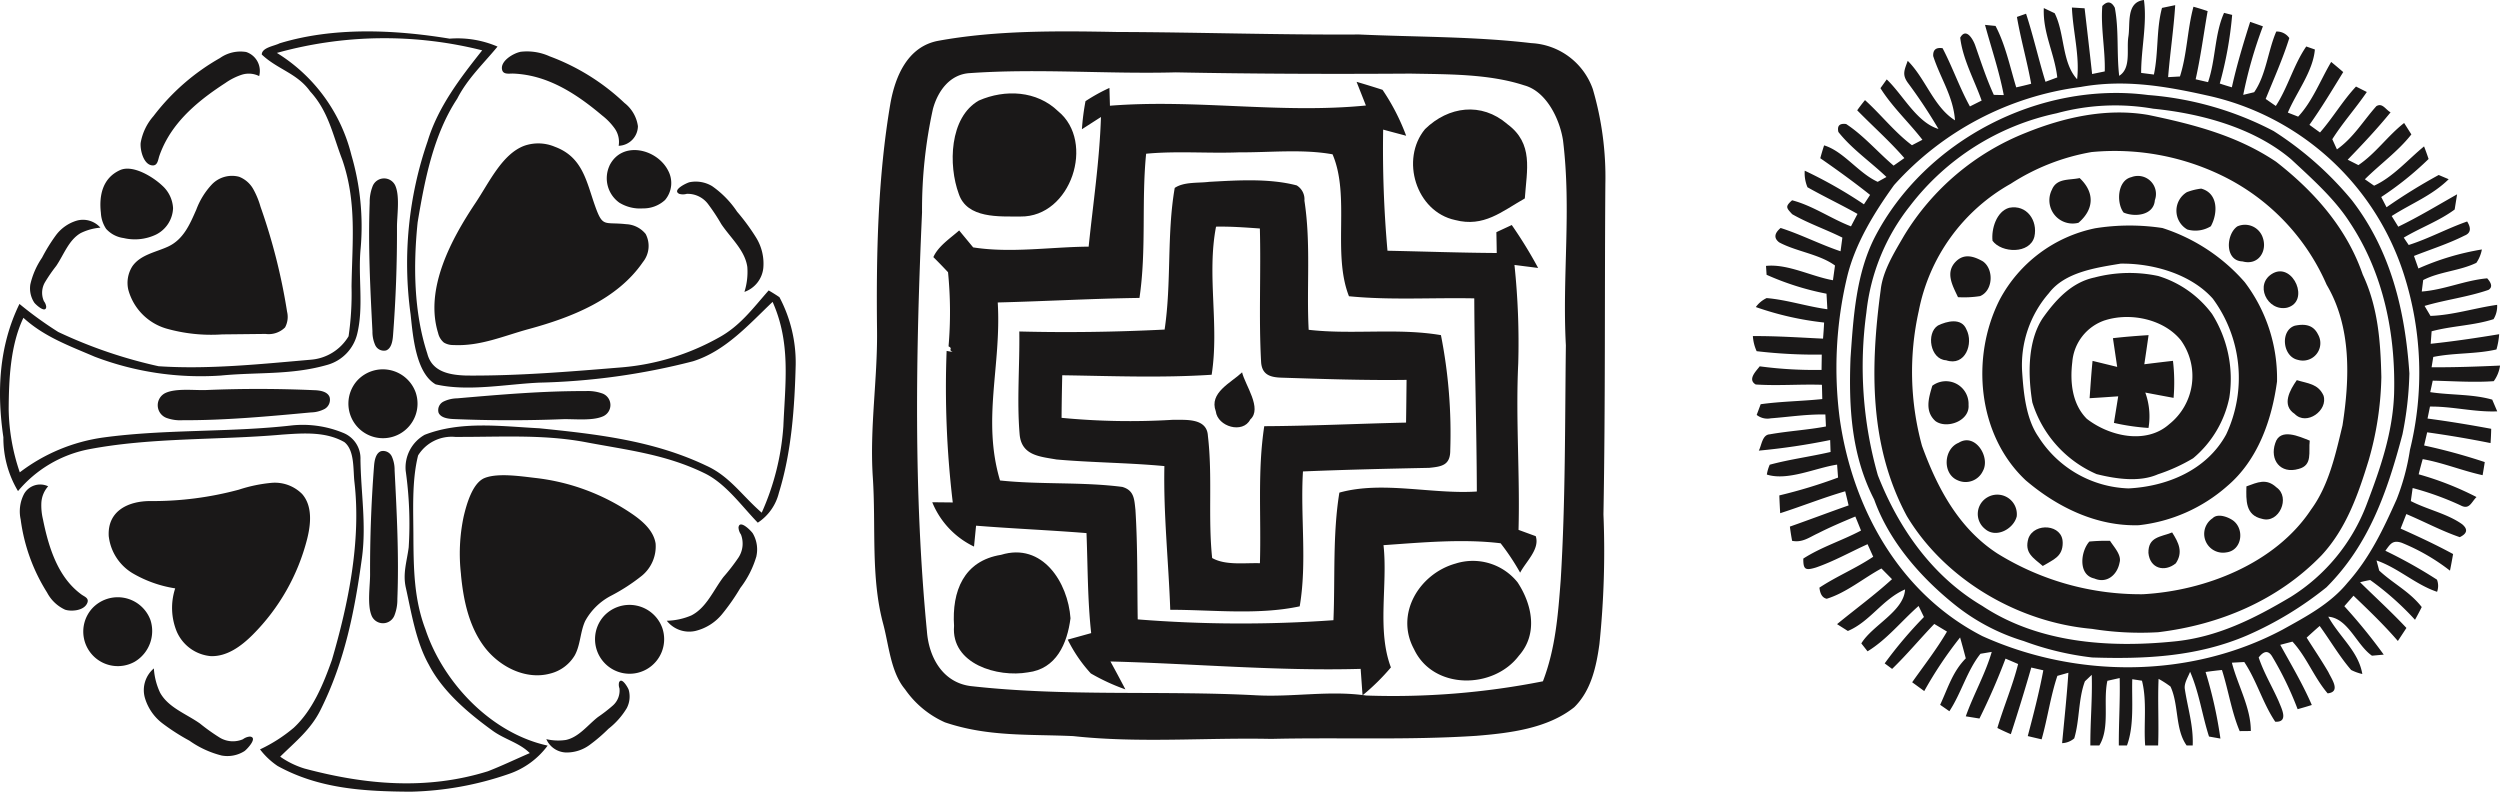
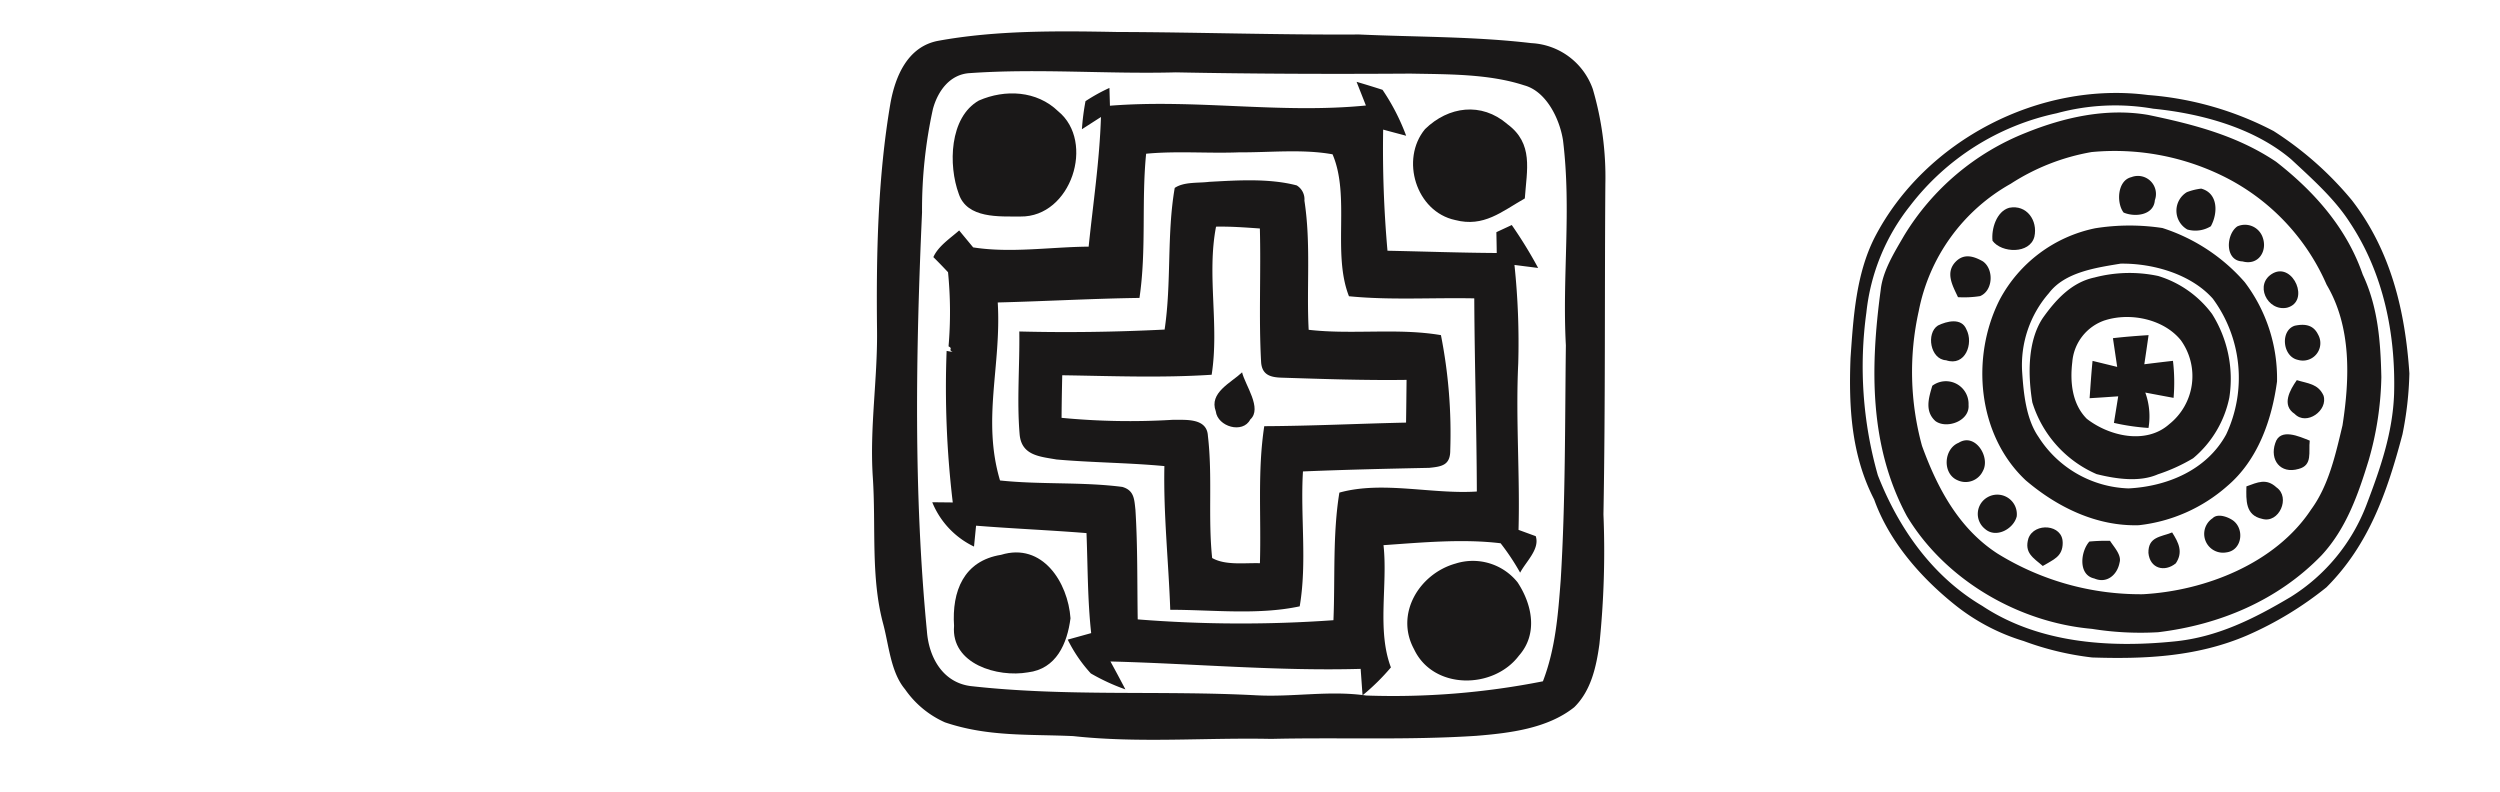
<svg xmlns="http://www.w3.org/2000/svg" width="306.766" height="97.147" viewBox="0 0 306.766 97.147">
  <defs>
    <clipPath id="clip-path">
-       <rect id="Rectangle_764" data-name="Rectangle 764" width="97.651" height="93.293" fill="none" />
-     </clipPath>
+       </clipPath>
    <clipPath id="clip-path-2">
      <rect id="Rectangle_765" data-name="Rectangle 765" width="90" height="86.925" fill="none" />
    </clipPath>
    <clipPath id="clip-path-3">
      <rect id="Rectangle_766" data-name="Rectangle 766" width="91.766" height="91.476" fill="none" />
    </clipPath>
  </defs>
  <g id="Group_7519" data-name="Group 7519" transform="translate(-485 -504)">
    <g id="Group_7496" data-name="Group 7496" transform="translate(485 507.853)">
      <g id="Group_7495" data-name="Group 7495" clip-path="url(#clip-path)">
        <path id="Path_6714" data-name="Path 6714" d="M55.172.891a12.426,12.426,0,0,1,5.878.973c-1.733,2.11-3.679,3.912-4.946,6.392-2.925,4.432-3.994,9.988-4.857,15.174-.541,5.282-.48,11.009,1.185,16.1.582,2.274,2.775,2.638,4.8,2.7,6.392.048,12.722-.486,19.079-1.007a29.372,29.372,0,0,0,11.865-3.638c2.638-1.432,4.2-3.6,6.145-5.8.445.26.891.534,1.322.829a17.17,17.17,0,0,1,1.994,8.276c-.13,5.22-.507,10.715-2.062,15.729a6.117,6.117,0,0,1-2.59,3.665c-2.021-2.083-3.967-4.857-6.6-6.1-4.8-2.329-9.557-2.829-14.715-3.816-5.186-.939-10.358-.589-15.811-.61a4.839,4.839,0,0,0-4.556,2.274c-.795,3.186-.575,6.837-.575,10.1.027,3.871.082,7.563,1.473,11.228,2.185,6.577,8.1,12.783,15,14.277a9.872,9.872,0,0,1-4.789,3.487A39.283,39.283,0,0,1,50.4,93.293c-5.707-.034-11.235-.343-16.339-3.158A9.1,9.1,0,0,1,31.907,88.1a18.673,18.673,0,0,0,4.138-2.651c2.336-2.172,3.631-5.357,4.679-8.31,2.028-6.919,3.6-14.626,2.768-21.84-.178-1.514.048-3.871-1.233-4.9-2.3-1.322-5.07-1.1-7.618-.925-7.865.7-16.079.322-23.847,1.822a15.082,15.082,0,0,0-8.584,5.111,12.649,12.649,0,0,1-1.795-6.6c-.822-5.6-.548-11.208,1.973-16.366a46.258,46.258,0,0,0,4.754,3.439,57.981,57.981,0,0,0,12.318,4.206c6.118.411,12.53-.267,18.675-.8a5.926,5.926,0,0,0,4.638-2.877,36.3,36.3,0,0,0,.363-6.1c.075-5.419.678-10.331-1.144-15.585-1.171-3.042-1.672-5.9-3.939-8.365C36.47,5.131,34.045,4.665,32.12,2.836c.021-.863,1.548-1.041,2.179-1.37C40.916-.562,48.417-.219,55.172.891m-21.2,1.747a20.538,20.538,0,0,1,9.153,12.557,31.088,31.088,0,0,1,1.13,11.427c-.343,3.46.4,7.166-.432,10.53a5.219,5.219,0,0,1-3.59,3.747c-4.494,1.3-8.515.884-13.126,1.329a36.5,36.5,0,0,1-15.5-2.316C8.5,38.577,5.422,37.474,2.874,35.144c-1.61,3.371-1.788,7.563-1.809,11.235a24.949,24.949,0,0,0,1.363,7.728,21.881,21.881,0,0,1,10.29-4.282c7.707-1.041,15.524-.6,23.19-1.487a13.007,13.007,0,0,1,6.186.918,3.365,3.365,0,0,1,2.137,3.275c.055,4.1.726,7.919.192,12-.891,6.549-2.11,12.763-5.09,18.723-1.192,2.411-3.083,3.9-4.953,5.741a10.661,10.661,0,0,0,2.966,1.452c7.488,2.007,15.024,2.679,22.532.336,1.733-.678,3.419-1.487,5.131-2.226-1.308-1.3-3.144-1.685-4.645-2.809-2.939-2.131-6.063-4.782-7.748-8.05-1.569-2.788-2.124-6.316-2.816-9.433-.4-1.747.13-3.234.349-4.946a46.524,46.524,0,0,0-.37-9.413A4.613,4.613,0,0,1,52.11,49.5c4.46-1.733,9.413-1.041,14.071-.8,7.049.719,13.982,1.493,20.47,4.583,2.9,1.308,4.378,3.665,6.816,5.775a31.022,31.022,0,0,0,2.658-10.619c.226-5.364.932-10.194-1.322-15.25-2.918,2.775-5.782,6.035-9.769,7.289A82.834,82.834,0,0,1,66.161,43.1c-4.069.185-8.721,1.124-12.7.212-2.466-1.418-2.8-6.049-3.076-8.577a45.887,45.887,0,0,1,2.083-21.244c1.274-4.22,4-7.762,6.7-11.167a49.14,49.14,0,0,0-25.19.315" transform="translate(0 0)" fill="#1a1818" />
        <path id="Path_6715" data-name="Path 6715" d="M88.83,20.355a5.215,5.215,0,0,1,3.756.119c3.455,1.275,3.877,4.308,4.967,7.344.934,2.6,1.11,1.857,3.785,2.156a3.26,3.26,0,0,1,2.392,1.2,3.149,3.149,0,0,1-.33,3.44c-3.16,4.617-8.814,6.814-13.984,8.22-3.113.847-5.966,2.135-9.273,1.969a2.206,2.206,0,0,1-1.166-.3,2.126,2.126,0,0,1-.712-1.174c-1.682-5.437,1.641-11.554,4.567-15.933,1.7-2.541,3.279-6.018,6-7.041" transform="translate(-24.505 -6.318)" fill="#1a1818" />
        <path id="Path_6716" data-name="Path 6716" d="M92.141,3.624a6.705,6.705,0,0,1,3.6.545A26.907,26.907,0,0,1,104.939,9.9a4.364,4.364,0,0,1,1.648,2.853,2.443,2.443,0,0,1-2.363,2.4,2.85,2.85,0,0,0-.483-2.12,7.63,7.63,0,0,0-1.543-1.6c-2.606-2.2-5.52-4.2-8.858-4.889a12.766,12.766,0,0,0-2.033-.252c-.507-.022-1.247.165-1.389-.48-.237-1.074,1.4-2.013,2.225-2.179" transform="translate(-28.31 -1.116)" fill="#1a1818" />
        <path id="Path_6717" data-name="Path 6717" d="M25.188,14.8a6.7,6.7,0,0,1,1.573-3.288,26.894,26.894,0,0,1,8.157-7.125,4.367,4.367,0,0,1,3.209-.745A2.443,2.443,0,0,1,39.73,6.6a2.846,2.846,0,0,0-2.168-.156A7.678,7.678,0,0,0,35.58,7.45c-2.86,1.853-5.624,4.058-7.258,7.049a12.8,12.8,0,0,0-.834,1.872c-.168.479-.2,1.241-.863,1.189-1.1-.086-1.518-1.924-1.436-2.764" transform="translate(-7.929 -1.116)" fill="#1a1818" />
        <path id="Path_6718" data-name="Path 6718" d="M9.1,96.5a4.72,4.72,0,0,1-2.2-2.1,22.16,22.16,0,0,1-3.241-8.97,4.632,4.632,0,0,1,.42-3.136,2.272,2.272,0,0,1,2.952-.929A3.319,3.319,0,0,0,6.2,83.361,7.236,7.236,0,0,0,6.391,85.4c.606,3.022,1.531,6.02,3.468,8.117a8.879,8.879,0,0,0,1.273,1.135c.34.249.956.428.7,1.032C11.41,96.692,9.76,96.735,9.1,96.5" transform="translate(-1.123 -25.545)" fill="#1a1818" />
        <path id="Path_6719" data-name="Path 6719" d="M125.564,27.45a11.81,11.81,0,0,1,3.076,3.144,26,26,0,0,1,2.327,3.168,6.077,6.077,0,0,1,.887,3.762,3.492,3.492,0,0,1-2.315,2.912,8.159,8.159,0,0,0,.356-3.053c-.286-2.061-2.042-3.547-3.2-5.274a24.117,24.117,0,0,0-1.643-2.487,3.126,3.126,0,0,0-2.6-1.218,1.635,1.635,0,0,1-.911,0c-.947-.462.919-1.348,1.262-1.427a3.891,3.891,0,0,1,2.76.473" transform="translate(-38.193 -8.47)" fill="#1a1818" />
        <path id="Path_6720" data-name="Path 6720" d="M35.365,124.8a11.815,11.815,0,0,1-4-1.832,25.993,25.993,0,0,1-3.308-2.123,6.079,6.079,0,0,1-2.176-3.193A3.492,3.492,0,0,1,27,114.1a8.165,8.165,0,0,0,.763,2.977c1.006,1.822,3.178,2.579,4.881,3.775a23.936,23.936,0,0,0,2.426,1.732,3.122,3.122,0,0,0,2.859.207,1.64,1.64,0,0,1,.85-.328c1.05.092-.374,1.589-.665,1.785a3.9,3.9,0,0,1-2.747.549" transform="translate(-8.119 -35.934)" fill="#1a1818" />
        <path id="Path_6721" data-name="Path 6721" d="M5.416,41.682A9.633,9.633,0,0,1,6.853,38.4a21.113,21.113,0,0,1,1.683-2.727,4.955,4.955,0,0,1,2.572-1.819,2.848,2.848,0,0,1,2.908.859,6.671,6.671,0,0,0-2.417.665c-1.47.846-2.057,2.627-3.007,4.032a19.506,19.506,0,0,0-1.377,2,2.547,2.547,0,0,0-.128,2.333,1.336,1.336,0,0,1,.28.688c-.06.857-1.3-.283-1.464-.517a3.174,3.174,0,0,1-.486-2.231" transform="translate(-1.695 -10.631)" fill="#1a1818" />
        <path id="Path_6722" data-name="Path 6722" d="M130.438,92.183a11.814,11.814,0,0,1-1.985,3.925,25.987,25.987,0,0,1-2.248,3.223,6.077,6.077,0,0,1-3.275,2.052,3.491,3.491,0,0,1-3.5-1.252,8.172,8.172,0,0,0,3-.647c1.859-.935,2.7-3.076,3.96-4.732a24.061,24.061,0,0,0,1.824-2.357,3.124,3.124,0,0,0,.316-2.849,1.642,1.642,0,0,1-.3-.863c.132-1.045,1.573.436,1.758.734a3.9,3.9,0,0,1,.443,2.766" transform="translate(-37.611 -27.813)" fill="#1a1818" />
        <path id="Path_6723" data-name="Path 6723" d="M107.758,119.612a9.242,9.242,0,0,1-2.275,2.585,20.325,20.325,0,0,1-2.337,2,4.76,4.76,0,0,1-2.885.911,2.733,2.733,0,0,1-2.408-1.637,6.4,6.4,0,0,0,2.4.1c1.592-.343,2.649-1.8,3.93-2.808a18.766,18.766,0,0,0,1.846-1.428,2.444,2.444,0,0,0,.8-2.1,1.28,1.28,0,0,1-.054-.711c.306-.767,1.106.638,1.188.9a3.048,3.048,0,0,1-.208,2.183" transform="translate(-30.817 -36.626)" fill="#1a1818" />
        <path id="Path_6724" data-name="Path 6724" d="M109.016,23.172a3.687,3.687,0,0,0,1.208,4.545,4.841,4.841,0,0,0,2.884.7,3.918,3.918,0,0,0,2.718-1.028,3.22,3.22,0,0,0,.388-3.6c-1.353-2.686-5.658-3.732-7.2-.627" transform="translate(-34.224 -6.698)" fill="#1a1818" />
        <path id="Path_6725" data-name="Path 6725" d="M18.044,30.007a3.882,3.882,0,0,0,.643,1.966A3.507,3.507,0,0,0,20.831,33.1a6.032,6.032,0,0,0,3.969-.421,3.778,3.778,0,0,0,2.1-3.247,4,4,0,0,0-1.336-2.773c-1.107-1.05-3.6-2.609-5.178-1.891-2.133.971-2.588,3.107-2.342,5.239" transform="translate(-5.664 -7.743)" fill="#1a1818" />
        <path id="Path_6726" data-name="Path 6726" d="M31.288,30a9.245,9.245,0,0,1,1.907-3.084,3.422,3.422,0,0,1,3.342-.941,3.412,3.412,0,0,1,1.735,1.509,10.028,10.028,0,0,1,.893,2.165,72.491,72.491,0,0,1,3.258,12.875,2.72,2.72,0,0,1-.247,1.935,2.846,2.846,0,0,1-2.393.8l-5.314.058a20.129,20.129,0,0,1-6.895-.727,6.818,6.818,0,0,1-4.637-4.774,3.783,3.783,0,0,1,.507-2.862c1-1.43,2.9-1.723,4.384-2.415,1.887-.882,2.662-2.722,3.461-4.542" transform="translate(-7.198 -8.137)" fill="#1a1818" />
        <path id="Path_6727" data-name="Path 6727" d="M19.485,87.465a6.1,6.1,0,0,0,2.933,4.493,14.8,14.8,0,0,0,5.213,1.848,7.649,7.649,0,0,0,.182,5.281,5.03,5.03,0,0,0,4.139,3.03c2,.1,3.787-1.214,5.2-2.63a25.519,25.519,0,0,0,6.671-11.748c.471-1.867.654-4.064-.617-5.511a4.716,4.716,0,0,0-3.74-1.371,18.118,18.118,0,0,0-4.021.837,40.525,40.525,0,0,1-10.828,1.4c-2.645-.017-5.356,1.145-5.137,4.369" transform="translate(-6.133 -25.463)" fill="#1a1818" />
        <path id="Path_6728" data-name="Path 6728" d="M16.018,102.732a4.241,4.241,0,0,0,5.22,6.536,4.381,4.381,0,0,0,1.942-5.12,4.277,4.277,0,0,0-7.162-1.416" transform="translate(-4.718 -31.917)" fill="#1a1818" />
        <path id="Path_6729" data-name="Path 6729" d="M63.5,61.911a4.241,4.241,0,1,0,7.162,1.416A4.277,4.277,0,0,0,63.5,61.911" transform="translate(-19.67 -19.062)" fill="#1a1818" />
        <path id="Path_6730" data-name="Path 6730" d="M107.676,104.1a4.241,4.241,0,1,0,7.162,1.416,4.277,4.277,0,0,0-7.162-1.416" transform="translate(-33.583 -32.347)" fill="#1a1818" />
        <path id="Path_6731" data-name="Path 6731" d="M82.5,91.675c.293,3.107.963,6.3,2.816,8.807s5.136,4.175,8.145,3.347a4.875,4.875,0,0,0,3.01-2.243c.7-1.286.656-2.865,1.271-4.2a7.621,7.621,0,0,1,3.168-3.1,23.07,23.07,0,0,0,3.769-2.443,4.651,4.651,0,0,0,1.706-3.967c-.24-1.547-1.533-2.7-2.819-3.59A26.316,26.316,0,0,0,91.6,79.825c-1.7-.193-4.534-.636-6.168,0-1.525.591-2.256,3.284-2.6,4.74a22.008,22.008,0,0,0-.324,7.114" transform="translate(-25.938 -25.034)" fill="#1a1818" />
        <path id="Path_6732" data-name="Path 6732" d="M47.494,64.192c.718.032,1.587.173,1.846.843a1.291,1.291,0,0,1-.625,1.467,3.77,3.77,0,0,1-1.663.419c-5.242.488-10.494.977-15.759.957A4.914,4.914,0,0,1,29.34,67.6a1.665,1.665,0,0,1-.12-3.074c1.324-.6,3.582-.294,4.989-.353q6.638-.278,13.285.021" transform="translate(-8.897 -20.167)" fill="#1a1818" />
        <path id="Path_6733" data-name="Path 6733" d="M80.368,67.856c-.718-.03-1.587-.162-1.846-.785a1.171,1.171,0,0,1,.625-1.367,3.992,3.992,0,0,1,1.663-.389c5.242-.455,10.494-.91,15.759-.891a5.245,5.245,0,0,1,1.953.262,1.511,1.511,0,0,1,.12,2.862c-1.324.557-3.582.274-4.989.329q-6.638.259-13.285-.02" transform="translate(-24.709 -20.289)" fill="#1a1818" />
        <path id="Path_6734" data-name="Path 6734" d="M66.719,76.99c.055-.716.217-1.58.849-1.818a1.171,1.171,0,0,1,1.343.673,3.989,3.989,0,0,1,.331,1.676c.271,5.255.541,10.519.338,15.78a5.26,5.26,0,0,1-.33,1.943,1.512,1.512,0,0,1-2.864.019c-.51-1.342-.148-3.589-.153-5q-.026-6.644.486-13.276" transform="translate(-20.821 -23.658)" fill="#1a1818" />
        <path id="Path_6735" data-name="Path 6735" d="M69.046,45.623c-.055.716-.217,1.58-.849,1.817a1.171,1.171,0,0,1-1.343-.673,3.989,3.989,0,0,1-.331-1.676c-.271-5.255-.541-10.519-.338-15.78a5.26,5.26,0,0,1,.33-1.943,1.512,1.512,0,0,1,2.864-.019c.51,1.342.148,3.589.153,5q.026,6.643-.486,13.276" transform="translate(-20.821 -8.292)" fill="#1a1818" />
      </g>
    </g>
    <g id="Group_7498" data-name="Group 7498" transform="translate(592 507.853)">
      <g id="Group_7497" data-name="Group 7497" clip-path="url(#clip-path-2)">
        <path id="Path_6736" data-name="Path 6736" d="M30.085.072C39.976.1,49.858.441,59.757.378,66.789.7,73.9.612,80.9,1.439A8.449,8.449,0,0,1,88.45,7.086a38.378,38.378,0,0,1,1.538,11.653c-.1,13.524.009,27.011-.234,40.525a110.7,110.7,0,0,1-.495,15.915c-.378,2.769-1.025,5.728-3.093,7.751-3.291,2.626-7.949,3.174-12.012,3.507-8.345.548-16.841.18-25.186.377-8.128-.171-16.158.539-24.268-.342-5.44-.251-10.448.108-15.754-1.69a11.784,11.784,0,0,1-4.891-4.056c-1.78-2.122-1.978-5.44-2.7-8.092C-.163,66.944.5,60.775.1,54.715S.682,42.774.619,36.723C.512,27.47.7,17.993,2.256,8.848c.593-3.327,2.1-6.942,5.791-7.679C15.213-.152,22.811-.063,30.085.072M82.327,79.747c1.547-4.028,1.861-8.2,2.185-12.471.585-9.585.513-19.162.63-28.755-.459-8.551.7-16.571-.351-25.159-.4-2.581-2.023-6.007-4.765-6.744C75.664,5.189,70.6,5.27,66.051,5.179c-9.6.063-19.179.036-28.773-.153-8.408.225-16.86-.495-25.23.09-2.491.117-3.983,2.212-4.577,4.424A57.659,57.659,0,0,0,6.14,22.21c-.764,17.093-1.052,34.357.6,51.405.234,3.192,1.942,6.277,5.359,6.717,11.743,1.322,23.333.513,35.067,1.133,4.532.243,8.946-.621,13.469.027a94.427,94.427,0,0,0,21.688-1.744" transform="translate(0 0)" fill="#1a1818" />
        <path id="Path_6737" data-name="Path 6737" d="M63.928,9.922c1.07.315,2.131.639,3.183.98a26.32,26.32,0,0,1,2.9,5.637c-.944-.251-1.888-.5-2.823-.755a141.425,141.425,0,0,0,.531,14.863c4.469.09,8.938.252,13.406.279-.009-.854-.027-1.7-.045-2.553.629-.3,1.259-.584,1.888-.881a54.5,54.5,0,0,1,3.237,5.269L83.3,32.392A90.83,90.83,0,0,1,83.763,44.5c-.324,6.807.225,13.6.036,20.4l2.113.773c.522,1.592-1.2,3.111-1.915,4.478A28.454,28.454,0,0,0,81.6,66.543c-4.684-.567-9.675-.09-14.369.233.539,4.856-.827,10.421.909,15a26.687,26.687,0,0,1-3.48,3.426c-.081-1.079-.153-2.167-.234-3.246-10.214.288-20.474-.647-30.7-.908q.931,1.7,1.834,3.426a25.241,25.241,0,0,1-4.244-1.96,17.63,17.63,0,0,1-2.832-4.146c.962-.269,1.915-.53,2.877-.8-.45-4.082-.413-8.173-.575-12.273-4.514-.36-9.037-.549-13.55-.909l-.252,2.563a10.34,10.34,0,0,1-5.125-5.44l2.518.027a118.988,118.988,0,0,1-.755-18.595l.737.13c-.621-.315.117-.382-.5-.687a49.646,49.646,0,0,0-.063-9.1c-.584-.621-1.178-1.241-1.8-1.852.594-1.349,2.077-2.311,3.165-3.273l1.718,2.077c4.586.728,9.522-.054,14.171-.09.548-5.314,1.34-10.556,1.511-15.907-.782.5-1.555,1-2.338,1.5a29.35,29.35,0,0,1,.441-3.444A21.553,21.553,0,0,1,33.6,10.669l.063,2.185c10.52-.836,20.9,1.007,31.408-.027-.378-.971-.765-1.933-1.142-2.9M37.285,36.438c-5.8.081-11.59.413-17.39.558.467,7.769-1.951,14.324.279,21.841,4.981.53,10.044.153,15,.791,1.474.422,1.474,1.528,1.618,2.823.279,4.46.207,8.965.279,13.433a159.8,159.8,0,0,0,24.017.1c.216-5.18-.108-10.538.728-15.655,5.278-1.474,11.374.225,16.868-.135-.027-7.895-.279-15.8-.315-23.7-5.107-.109-10.3.243-15.376-.261-2.068-5.269.18-12.291-2.014-17.416-3.7-.665-7.688-.216-11.446-.243-3.8.153-7.643-.189-11.429.171-.584,5.881.054,11.806-.818,17.7" transform="translate(-4.466 -3.734)" fill="#1a1818" />
        <path id="Path_6738" data-name="Path 6738" d="M62.965,29.934A1.993,1.993,0,0,1,63.9,31.8c.818,5.314.243,10.584.522,15.844,5.35.62,10.925-.252,16.23.656a62,62,0,0,1,1.142,14.126c.009,1.844-1.043,2-2.581,2.158-5.17.108-10.331.225-15.492.441-.332,5.466.521,11.167-.4,16.553C58.217,82.67,52.642,82,47.436,82c-.206-5.9-.845-11.734-.719-17.632-4.406-.414-8.83-.423-13.236-.81-2.032-.36-4.271-.476-4.523-3.039-.359-4.19.018-8.461-.045-12.669,5.953.153,11.887.063,17.831-.234.863-5.764.252-11.663,1.241-17.381,1.142-.773,2.9-.576,4.235-.747,3.471-.188,7.364-.449,10.745.441M52.516,53.16c-6.114.4-12.211.153-18.334.063-.036,1.744-.072,3.479-.081,5.224a87.35,87.35,0,0,0,13.631.243c1.6.018,4.217-.252,4.325,1.978.584,4.945,0,10.025.521,14.98,1.645.935,4.01.576,5.862.639.171-5.818-.315-11.222.531-16.815,5.808-.027,11.6-.315,17.4-.44.027-1.744.045-3.5.063-5.243-5.089.072-10.188-.108-15.277-.269-1.394-.036-2.463-.315-2.571-1.907-.3-5.449-.009-10.943-.153-16.4-1.8-.126-3.579-.261-5.377-.225-1.151,5.944.413,12.112-.539,18.172" transform="translate(-10.839 -11.029)" fill="#1a1818" />
        <path id="Path_6739" data-name="Path 6739" d="M70.768,67.077c.36,1.555,2.518,4.433,1,5.791-.908,1.78-4,.881-4.226-1.007-.854-2.293,1.87-3.489,3.228-4.784" transform="translate(-25.356 -25.243)" fill="#1a1818" />
        <path id="Path_6740" data-name="Path 6740" d="M19.092,13.072c3.21-1.4,7.1-1.223,9.729,1.322,4.586,3.749,1.592,12.993-4.622,12.912-2.581-.018-6.564.288-7.58-2.788-1.285-3.479-1.169-9.387,2.473-11.446" transform="translate(-5.974 -4.591)" fill="#1a1818" />
        <path id="Path_6741" data-name="Path 6741" d="M118.008,17.151c3.264,2.4,2.4,5.61,2.158,9.127-2.832,1.609-5.035,3.569-8.542,2.652-4.82-1.025-6.762-7.463-3.7-11.159,2.877-2.8,6.915-3.345,10.088-.621" transform="translate(-40.061 -5.783)" fill="#1a1818" />
        <path id="Path_6742" data-name="Path 6742" d="M21.889,102.809c5.089-1.565,8.219,3.4,8.524,7.786-.4,3.1-1.736,6.222-5.233,6.636-3.678.647-9.45-1-9.055-5.71-.279-4.235,1.178-7.975,5.764-8.713" transform="translate(-6.056 -38.58)" fill="#1a1818" />
        <path id="Path_6743" data-name="Path 6743" d="M111.27,104.473a7.027,7.027,0,0,1,7.58,2.311c1.8,2.725,2.526,6.33.171,8.992-3.138,4.172-10.529,4.217-12.876-.791-2.365-4.343.665-9.28,5.125-10.511" transform="translate(-39.635 -39.182)" fill="#1a1818" />
      </g>
    </g>
    <g id="Group_7500" data-name="Group 7500" transform="translate(700 504)">
      <g id="Group_7499" data-name="Group 7499" clip-path="url(#clip-path-3)">
-         <path id="Path_6744" data-name="Path 6744" d="M48.077,0c.4,2.928-.35,5.981-.344,8.947l1.564.2c.576-2.69.282-5.549.995-8.177l1.62-.338c-.188,2.959-.632,5.881-.87,8.834l1.452-.081c.882-2.753.9-5.75,1.658-8.559.588.163,1.17.344,1.739.538-.488,2.79-.851,5.6-1.47,8.365.507.119,1.014.238,1.52.35.945-2.747.795-5.887,1.965-8.5l.995.25a46.3,46.3,0,0,1-1.52,8.421c.494.169.989.319,1.483.463.6-2.722,1.408-5.381,2.246-8.033.519.181,1.039.363,1.564.551a53.773,53.773,0,0,0-2.415,8.409l1.339-.325c1.458-2.071,1.7-5.118,2.715-7.445a1.85,1.85,0,0,1,1.6.8c-.795,2.54-1.9,5.005-2.9,7.47.413.288.826.576,1.245.863,1.5-2.315,2.184-5.049,3.735-7.3l1.057.369c-.219,2.684-2.284,5.287-3.316,7.746l1.264.494c1.739-1.839,2.759-4.53,4.054-6.713.494.407.989.82,1.477,1.245-1.345,2.184-2.659,4.386-4.148,6.475l1.3.938c1.577-1.8,2.79-3.9,4.417-5.637l1.326.669c-1.345,1.977-2.959,3.773-4.236,5.793l.569,1.251c2.04-1.445,3.216-3.491,4.836-5.305.751-.45,1.126.419,1.746.757-1.652,2.027-3.441,3.929-5.262,5.812l1.314.663c2.1-1.408,3.6-3.6,5.612-5.168l.888,1.4c-1.608,2.058-3.848,3.66-5.706,5.506l1.132.788c2.3-1.039,4.179-3.228,6.131-4.824.2.513.382,1.026.557,1.545a38.851,38.851,0,0,1-5.812,4.667c.219.419.432.838.651,1.258a68.315,68.315,0,0,1,6.4-3.96l1.226.519c-2.071,2.021-4.486,2.922-6.995,4.517.269.432.538.87.807,1.308,2.484-1.195,4.824-2.621,7.22-3.973l-.3,1.864c-1.9,1.408-4.217,2.24-6.244,3.454.2.3.4.6.607.9,2.465-.788,4.736-2.033,7.17-2.884.538.863.425,1.445-.338,1.739-1.977,1-4.129,1.677-6.188,2.49l.544,1.539a31.754,31.754,0,0,1,7.789-2.334,4.283,4.283,0,0,1-.676,1.639c-2.033.989-4.517,1.076-6.525,2.115l-.175,1.408c2.753-.206,5.312-1.383,8.027-1.62.588.651.638,1.126.156,1.42-2.54.876-5.255,1.2-7.839,1.965l.726,1.226c2.74-.094,5.462-.976,8.177-1.358a3.043,3.043,0,0,1-.438,1.758c-2.434.788-5.143.82-7.6,1.489l-.113,1.533c2.815-.3,5.606-.713,8.4-1.176a8.737,8.737,0,0,1-.332,1.871c-2.521.582-5.218.4-7.752.92l-.206,1.264c2.8.019,5.606-.081,8.4-.206A4.263,4.263,0,0,1,91,46.773c-2.478.175-5-.013-7.489-.063-.1.469-.2.938-.307,1.408,2.5.382,5.193.225,7.608.92l.613,1.439c-2.784.113-5.487-.619-8.252-.588l-.3,1.47c2.615.344,5.218.776,7.814,1.258-.013.588-.038,1.17-.081,1.752-2.584-.519-5.168-.957-7.777-1.32l-.375,1.614A71.56,71.56,0,0,1,89.895,56.7c-.081.538-.169,1.076-.263,1.608-2.484-.544-4.836-1.52-7.351-1.971-.175.619-.344,1.239-.494,1.864a37.57,37.57,0,0,1,7.095,2.79c-.651.644-.87,1.608-1.965,1.014a35.724,35.724,0,0,0-5.869-2.121l-.225,1.6c2,1.039,4.467,1.539,6.294,2.84.732.613.638,1.139-.288,1.589-2.246-.77-4.367-1.914-6.557-2.834-.231.594-.469,1.189-.7,1.783,2.177.976,4.342,1.983,6.438,3.122-.119.682-.244,1.364-.382,2.04A24.844,24.844,0,0,0,79.7,66.6c-1.12-.363-1.389.15-2,.982a58.536,58.536,0,0,1,6.332,3.547,2.122,2.122,0,0,1,.013,1.489c-2.621-.87-4.767-2.928-7.433-3.848l.332,1.245c1.714,1.6,3.723,2.559,5.218,4.473-.263.532-.538,1.051-.826,1.564a35.34,35.34,0,0,0-5.5-4.88c-.419.075-.826.163-1.239.275,1.9,1.871,3.867,3.66,5.687,5.606l-1.051,1.6c-1.7-1.971-3.566-3.76-5.443-5.556-.375.432-.751.857-1.126,1.289A67.939,67.939,0,0,1,77.5,80.327l-1.445.131c-1.889-1.308-2.916-4.6-5.362-4.786,1.42,2.534,3.716,4.267,4.179,7.032A5.8,5.8,0,0,1,73.5,82.21c-1.439-1.67-2.565-3.616-3.86-5.4-.544.469-1.076.951-1.6,1.433.888,1.408,1.827,2.79,2.665,4.229.382.832,1.583,2.428-.088,2.609-1.683-1.971-2.584-4.48-4.317-6.35l-1.5.394c1.345,2.44,2.765,4.817,3.873,7.383-.576.181-1.151.35-1.739.513a40.567,40.567,0,0,0-3.091-6.407q-.694-1.229-1.689.063c.651,1.927,1.645,3.541,2.465,5.4.332.851,1.264,2.571-.432,2.484-1.527-2.271-2.277-5.036-3.8-7.326l-1.52.081c.694,2.728,2.346,5.556,2.321,8.384l-1.364.013c-1.007-2.384-1.383-5.024-2.177-7.5q-1,.1-2.008.244a52.961,52.961,0,0,1,1.821,8.171l-1.4-.25c-.851-2.634-1.2-5.381-2.321-7.946-.257.669-.77,1.414-.644,2.14.357,2.327,1.064,4.5.963,6.9h-.745c-1.426-1.983-.938-4.986-1.977-7.226a11.927,11.927,0,0,0-1.464-.945c-.119,2.722.05,5.449-.056,8.171H48.227c-.2-2.6.25-5.431-.394-7.946l-1.189-.181c-.081,2.628.263,5.65-.651,8.127h-1c-.013-2.759.169-5.512.106-8.271l-1.508.338c-.551,2.5.35,5.737-.989,7.933H41.5c-.019-2.9.263-5.768.169-8.665l-.838.795c-.82,2.184-.638,4.767-1.308,7a2.434,2.434,0,0,1-1.489.588c.269-2.878.582-5.756.77-8.64l-1.351.382c-.851,2.534-1.2,5.218-1.933,7.789-.569-.131-1.132-.263-1.7-.4.707-2.678,1.4-5.349,1.908-8.071l-1.477-.338q-1.182,4.111-2.509,8.177c-.563-.238-1.107-.488-1.652-.763.782-2.634,1.871-5.168,2.546-7.846-.513-.225-1.032-.444-1.545-.663a79.829,79.829,0,0,1-3.2,7.351c-.563-.088-1.12-.181-1.677-.269.951-2.69,2.384-5.155,3.185-7.908l-1.383.231c-1.645,2.065-2.352,4.824-3.816,7.051-.375-.263-.751-.526-1.132-.788.957-2.052,1.514-4.048,3.147-5.7-.225-.857-.457-1.714-.7-2.565A48.71,48.71,0,0,0,21.117,84.8c-.494-.363-.989-.726-1.483-1.082,1.452-2.058,3-4.035,4.273-6.219l-1.558-.938c-1.746,1.814-3.36,3.766-5.174,5.518l-.913-.676A51.987,51.987,0,0,1,21.08,75.71l-.657-1.351c-2.071,1.814-3.917,4.148-6.263,5.562l-.763-.97c1.345-2.227,5.23-3.935,5.368-6.626-2.772,1.2-4.3,3.96-7.02,5.1l-1.326-.838c2.246-1.846,4.592-3.554,6.744-5.518-.432-.438-.87-.876-1.3-1.314-2.215,1.195-4.3,2.972-6.707,3.716-.513-.1-.813-.551-.9-1.364,2.121-1.4,4.486-2.371,6.6-3.791l-.694-1.539c-2.1.951-4.154,2.108-6.332,2.859-1.314.4-1.564.244-1.552-1.095,2.2-1.42,4.774-2.215,7.082-3.441-.231-.576-.463-1.151-.7-1.721-1.539.644-3.066,1.289-4.555,2.046-1.095.5-1.927,1.189-3.2.938-.113-.582-.2-1.164-.275-1.746,2.409-.845,4.8-1.758,7.207-2.6-.138-.582-.275-1.157-.419-1.733-2.7.788-5.3,1.827-7.977,2.69-.044-.726-.081-1.452-.106-2.184a61.343,61.343,0,0,0,7.207-2.19l-.119-1.589c-2.646.4-6.063,2.033-8.621,1.22a4.894,4.894,0,0,1,.357-1.208c2.446-.663,4.993-.989,7.464-1.564-.019-.488-.031-.976-.05-1.464a80.992,80.992,0,0,1-8.759,1.3c.357-.651.413-1.952,1.345-2,2.284-.407,4.611-.532,6.895-.963-.019-.488-.044-.982-.069-1.47-2.259-.05-4.461.3-6.707.469a2.114,2.114,0,0,1-1.721-.419L1.047,49.6c2.5-.35,5.043-.369,7.558-.632-.013-.582-.025-1.17-.044-1.752-2.7-.088-5.424.144-8.127-.038-1.032-.619.044-1.627.494-2.227a50.437,50.437,0,0,0,7.589.438c.006-.626.019-1.251.025-1.877a61.918,61.918,0,0,1-7.99-.419,5.239,5.239,0,0,1-.463-1.852c2.9-.019,5.725.175,8.609.313.056-.657.1-1.314.131-1.977a37.647,37.647,0,0,1-8.377-1.9,3.439,3.439,0,0,1,1.326-1.1c2.5.213,4.949,1.032,7.451,1.37-.031-.638-.069-1.27-.106-1.908a33.615,33.615,0,0,1-7.351-2.321L1.7,32.628c2.653-.282,5.587,1.3,8.215,1.758l.25-1.808c-1.94-1.408-4.786-1.721-6.851-2.84q-1-.77.181-1.764c2.5.8,4.855,2.021,7.351,2.859.075-.557.15-1.12.225-1.677-2.021-1.007-4.2-1.752-6.156-2.872-.726-.782-.888-.938-.013-1.708,2.528.657,4.78,2.259,7.226,3.2.263-.507.532-1.014.8-1.527-2.021-1.139-4.123-2.133-6.138-3.272a4.454,4.454,0,0,1-.338-2.033,55.3,55.3,0,0,1,7.264,4.129l.757-1.157c-1.983-1.577-4.029-3.059-6.113-4.5q.216-.8.469-1.577c2.39.719,4.223,3.41,6.576,4.473l1.076-.594c-1.921-1.839-4.254-3.435-5.9-5.524-.169-.757.144-1.082.951-.976,2.14,1.4,3.873,3.447,5.825,5.105.438-.307.882-.613,1.32-.926-1.808-2.083-3.867-3.9-5.787-5.862.3-.425.626-.845.957-1.251,1.965,1.777,3.641,3.948,5.762,5.537l1.283-.669c-1.658-2.14-3.716-4.042-5.149-6.332l.77-1.076c1.977,1.871,3.679,5.287,6.35,6.081a63.374,63.374,0,0,0-3.754-5.662c-.745-1.026-.413-1.589-.019-2.7,2.19,2.171,3.2,5.687,5.8,7.3-.206-2.941-1.8-5.168-2.672-7.877-.044-.77.338-1.095,1.151-.97,1.22,2.327,2.077,4.83,3.353,7.145.475-.238.957-.482,1.439-.719-.882-2.5-2.327-5.087-2.628-7.72.738-1.333,1.627.282,1.871,1.045.707,2.015,1.358,4.029,2.252,5.975.407.006.813.019,1.22.025-.557-2.934-1.52-5.737-2.3-8.615l1.289.131c1.22,2.3,1.777,5.043,2.54,7.539.613-.138,1.226-.282,1.833-.444-.494-2.753-1.276-5.449-1.746-8.2l1.12-.394c.9,2.747,1.527,5.587,2.384,8.352L37.441,9.5c-.332-2.941-1.789-5.456-1.652-8.509l1.333.632c1.258,2.5.857,6.038,2.753,8.1.338-2.884-.519-5.869-.638-8.8l1.558.094c.313,2.684.626,5.374.92,8.065l1.552-.319c.075-2.621-.513-5.387-.3-8.027C43.578.1,44.091.169,44.5.951c.519,2.722.213,5.593.538,8.352,1.5-.938.882-3.247,1.126-4.792.263-1.6-.313-4.242,1.914-4.511M80.71,55.232a39.591,39.591,0,0,0-.7-21.447A32.659,32.659,0,0,0,55.76,11.7c-5.168-1.157-10.154-1.983-15.435-1.032A37.124,37.124,0,0,0,17.414,22.711c-2.428,3.372-4.774,7.176-5.756,11.249a48.126,48.126,0,0,0-.9,17.493c1.583,10.993,7.358,21.4,17.487,26.6,11.581,5.23,25.514,5.218,36.813-.776,2.884-1.6,5.875-3.172,7.99-5.762,2.728-3.053,4.38-6.544,6.037-10.248a27.91,27.91,0,0,0,1.627-6.031" transform="translate(0)" fill="#1a1818" />
        <path id="Path_6745" data-name="Path 6745" d="M55.791,18.484A39.734,39.734,0,0,1,71.163,22.9a41.259,41.259,0,0,1,9.616,8.5c4.78,6.2,6.532,13.545,7.051,21.228a42,42,0,0,1-.851,7.5c-1.852,6.995-4.092,13.526-9.322,18.757a42.668,42.668,0,0,1-9.741,5.906c-6.1,2.615-12.463,2.922-19.007,2.709a35.925,35.925,0,0,1-8.4-2.015,25.107,25.107,0,0,1-8.59-4.561c-4.142-3.341-7.958-7.739-9.766-12.813-2.809-5.449-3.128-11.318-2.9-17.343.344-4.955.663-10.279,2.959-14.8,6.163-11.937,20.277-19.226,33.585-17.481m.619,1.677a27.229,27.229,0,0,0-11.862.557,30.693,30.693,0,0,0-18.025,11.4A25.3,25.3,0,0,0,21.2,45.168a48.714,48.714,0,0,0,1.408,19.977c2.546,6.507,6.694,12.413,12.8,16.017,6.882,4.573,15.541,5.18,23.543,4.373,5.293-.513,9.791-2.778,14.29-5.449a22.94,22.94,0,0,0,9.328-11.324c1.689-4.442,3.216-8.8,3.385-13.614.2-7.339-1.3-14.79-5.406-20.984-1.864-2.928-4.68-5.424-7.22-7.789-4.567-3.879-11.061-5.625-16.918-6.213" transform="translate(-7.183 -6.823)" fill="#1a1818" />
        <path id="Path_6746" data-name="Path 6746" d="M57.56,22.358c5.562,1.157,10.924,2.534,15.71,5.75,4.692,3.654,8.665,8.14,10.63,13.839,1.877,3.992,2.19,8.234,2.284,12.582a39.145,39.145,0,0,1-1.552,10.192c-1.283,4.186-2.753,8.415-5.794,11.687-5.337,5.518-12.5,8.521-20.046,9.429a37.574,37.574,0,0,1-8.121-.413c-9.028-.788-18.012-6.012-22.711-13.839-4.642-8.628-4.486-18.288-3.21-27.741.25-2.365,1.708-4.661,2.884-6.694A30.728,30.728,0,0,1,42.589,24.542c4.73-1.908,9.873-3.053,14.972-2.184M79.471,43.2A26.751,26.751,0,0,0,66.614,29.8a30.117,30.117,0,0,0-15.979-2.884,26.6,26.6,0,0,0-9.929,3.892A22.9,22.9,0,0,0,29.419,46.427a34.335,34.335,0,0,0,.4,16.542c1.877,5.168,4.5,10.11,9.228,13.195a33.36,33.36,0,0,0,17.887,5.011C64.58,80.756,73.2,77.39,77.562,70.783c2.171-2.959,3-6.757,3.854-10.323.895-5.743,1.12-12.081-1.946-17.262" transform="translate(-8.977 -8.259)" fill="#1a1818" />
        <path id="Path_6747" data-name="Path 6747" d="M58.988,44.568a26.839,26.839,0,0,1,8.252-.031,22.573,22.573,0,0,1,10.092,6.632,19.539,19.539,0,0,1,3.973,12.2c-.644,4.749-2.365,9.666-6.125,12.845a19.67,19.67,0,0,1-10.836,4.792c-5.18.15-10-2.209-13.871-5.506-5.937-5.556-6.776-15.116-3.2-22.167a17.192,17.192,0,0,1,11.718-8.765M62.166,48.9c-3.009.5-6.882,1.026-8.847,3.622a13.418,13.418,0,0,0-3.285,9.735c.175,2.6.482,5.718,2,7.908A13.617,13.617,0,0,0,63.08,76.489c4.774-.244,9.61-2.265,11.987-6.626A16.359,16.359,0,0,0,73.422,53.2c-2.69-3.016-7.333-4.336-11.255-4.292" transform="translate(-16.899 -16.558)" fill="#1a1818" />
        <path id="Path_6748" data-name="Path 6748" d="M62.321,54.1a16.885,16.885,0,0,1,7.883-.2,12.9,12.9,0,0,1,6.6,4.655A14.968,14.968,0,0,1,78.926,68.82a13.135,13.135,0,0,1-4.442,7.445,21.488,21.488,0,0,1-4.329,1.971c-2.265,1-5.18.557-7.514-.025A14.144,14.144,0,0,1,54.751,69.4c-.532-3.278-.619-7.47,1.289-10.348,1.583-2.227,3.5-4.342,6.282-4.955m1.364,5.23a5.889,5.889,0,0,0-4.029,5.13c-.294,2.434-.038,5.137,1.777,6.963,2.747,2.14,7.27,3.2,10.117.663a7.535,7.535,0,0,0,1.426-10.3c-2.1-2.6-6.194-3.435-9.291-2.453" transform="translate(-20.373 -20.033)" fill="#1a1818" />
        <path id="Path_6749" data-name="Path 6749" d="M69.05,66.1c1.458-.169,2.909-.282,4.373-.375Q73.17,67.513,72.9,69.3c1.17-.144,2.346-.288,3.516-.419a22.5,22.5,0,0,1,.075,4.542q-1.736-.319-3.472-.651a8.564,8.564,0,0,1,.394,4.342,26.982,26.982,0,0,1-4.242-.619q.263-1.624.526-3.26c-1.17.081-2.34.163-3.51.231.113-1.527.206-3.053.363-4.58,1.007.244,2.015.494,3.022.738L69.05,66.1" transform="translate(-24.779 -24.603)" fill="#1a1818" />
        <path id="Path_6750" data-name="Path 6750" d="M73.477,34.657a2.215,2.215,0,0,1,2.878,2.834c-.138,1.871-2.478,2.1-3.835,1.508-.9-1.176-.776-3.935.957-4.342" transform="translate(-26.942 -12.92)" fill="#1a1818" />
-         <path id="Path_6751" data-name="Path 6751" d="M61.986,34.924c1.871,1.758,1.783,3.835-.144,5.487a2.853,2.853,0,0,1-3.253-4.067c.588-1.433,2.121-1.139,3.4-1.42" transform="translate(-21.801 -13.074)" fill="#1a1818" />
        <path id="Path_6752" data-name="Path 6752" d="M84.5,37.426a7.255,7.255,0,0,1,1.752-.432c2.1.569,2.058,3.028,1.182,4.617a3.611,3.611,0,0,1-2.884.4,2.658,2.658,0,0,1-.05-4.586" transform="translate(-31.15 -13.849)" fill="#1a1818" />
        <path id="Path_6753" data-name="Path 6753" d="M49.165,40.718c2.152-.432,3.541,1.564,3.1,3.547-.563,2.165-4.042,2.008-5.137.5-.163-1.426.475-3.6,2.04-4.048" transform="translate(-17.632 -15.221)" fill="#1a1818" />
        <path id="Path_6754" data-name="Path 6754" d="M94.536,44.3a2.3,2.3,0,0,1,3.1,1.326c.632,1.689-.519,3.516-2.465,2.972-2.2-.063-2.04-3.328-.632-4.3" transform="translate(-34.999 -16.521)" fill="#1a1818" />
        <path id="Path_6755" data-name="Path 6755" d="M42.853,50.888c1.376.951,1.276,3.6-.338,4.267a12.6,12.6,0,0,1-2.709.131c-.657-1.408-1.6-3.009-.269-4.367,1.02-1.026,2.2-.663,3.316-.031" transform="translate(-14.548 -18.821)" fill="#1a1818" />
        <path id="Path_6756" data-name="Path 6756" d="M101.5,53.436c2.459-1.27,4.536,3.485,1.7,4.242-2.44.526-4.129-2.953-1.7-4.242" transform="translate(-37.553 -19.924)" fill="#1a1818" />
        <path id="Path_6757" data-name="Path 6757" d="M35.927,63.536c1.095-.538,2.89-.989,3.491.463.926,1.746-.144,4.6-2.484,3.8-1.965-.106-2.465-3.335-1.007-4.261" transform="translate(-13.134 -23.592)" fill="#1a1818" />
        <path id="Path_6758" data-name="Path 6758" d="M105.722,63.812c1.182-.244,2.24-.119,2.822,1.064a2.141,2.141,0,0,1-2.453,3.134c-1.914-.394-2.209-3.629-.369-4.2" transform="translate(-39.115 -23.85)" fill="#1a1818" />
        <path id="Path_6759" data-name="Path 6759" d="M39.494,77.7c.169,1.965-2.678,2.991-4.06,1.983-1.339-1.208-.832-2.84-.388-4.336A2.78,2.78,0,0,1,39.494,77.7" transform="translate(-12.941 -28.011)" fill="#1a1818" />
        <path id="Path_6760" data-name="Path 6760" d="M106.147,74.554c1.351.419,2.609.438,3.272,1.877.607,1.821-2.077,3.779-3.535,2.265-1.639-1.07-.588-2.928.263-4.142" transform="translate(-39.315 -27.909)" fill="#1a1818" />
        <path id="Path_6761" data-name="Path 6761" d="M106.715,85.958c-.175,1.376.4,3.028-1.376,3.472-2.234.651-3.554-1.12-2.859-3.16.582-1.933,2.978-.813,4.236-.313" transform="translate(-38.294 -31.887)" fill="#1a1818" />
        <path id="Path_6762" data-name="Path 6762" d="M39.618,86.66c2.021-1.283,3.929,1.764,2.972,3.466a2.339,2.339,0,0,1-3.1,1.132c-1.9-.8-1.714-3.86.131-4.6" transform="translate(-14.28 -32.327)" fill="#1a1818" />
        <path id="Path_6763" data-name="Path 6763" d="M100.623,95.179c1.752,1.22.313,4.467-1.758,3.86-2.071-.444-1.971-2.271-1.933-3.985,1.383-.5,2.44-1.032,3.691.125" transform="translate(-36.282 -35.371)" fill="#1a1818" />
        <path id="Path_6764" data-name="Path 6764" d="M45.466,97.294a2.4,2.4,0,0,1,3.56,2.365c-.382,1.539-2.528,2.722-3.879,1.545a2.351,2.351,0,0,1,.319-3.91" transform="translate(-16.561 -36.291)" fill="#1a1818" />
        <path id="Path_6765" data-name="Path 6765" d="M89.691,101.451c.619-.638,1.914-.15,2.528.3,1.426,1.089,1.051,3.691-.882,3.9a2.305,2.305,0,0,1-1.645-4.2" transform="translate(-33.183 -37.864)" fill="#1a1818" />
        <path id="Path_6766" data-name="Path 6766" d="M58.311,105.308c.006,1.752-1.17,2.083-2.446,2.865-1.176-1.007-2.3-1.608-1.758-3.4.738-1.977,4.211-1.721,4.2.532" transform="translate(-20.203 -38.724)" fill="#1a1818" />
        <path id="Path_6767" data-name="Path 6767" d="M80.629,104.424c.8,1.258,1.376,2.409.45,3.791-1.383,1.126-3.178.638-3.36-1.276-.031-1.977,1.451-1.94,2.909-2.515" transform="translate(-29.094 -39.091)" fill="#1a1818" />
        <path id="Path_6768" data-name="Path 6768" d="M65.626,106.158a21.346,21.346,0,0,1,2.534-.088c.463.738,1.452,1.746,1.17,2.672-.275,1.489-1.552,2.615-3.1,1.946-2-.425-1.7-3.3-.607-4.53" transform="translate(-24.246 -39.706)" fill="#1a1818" />
      </g>
    </g>
  </g>
</svg>